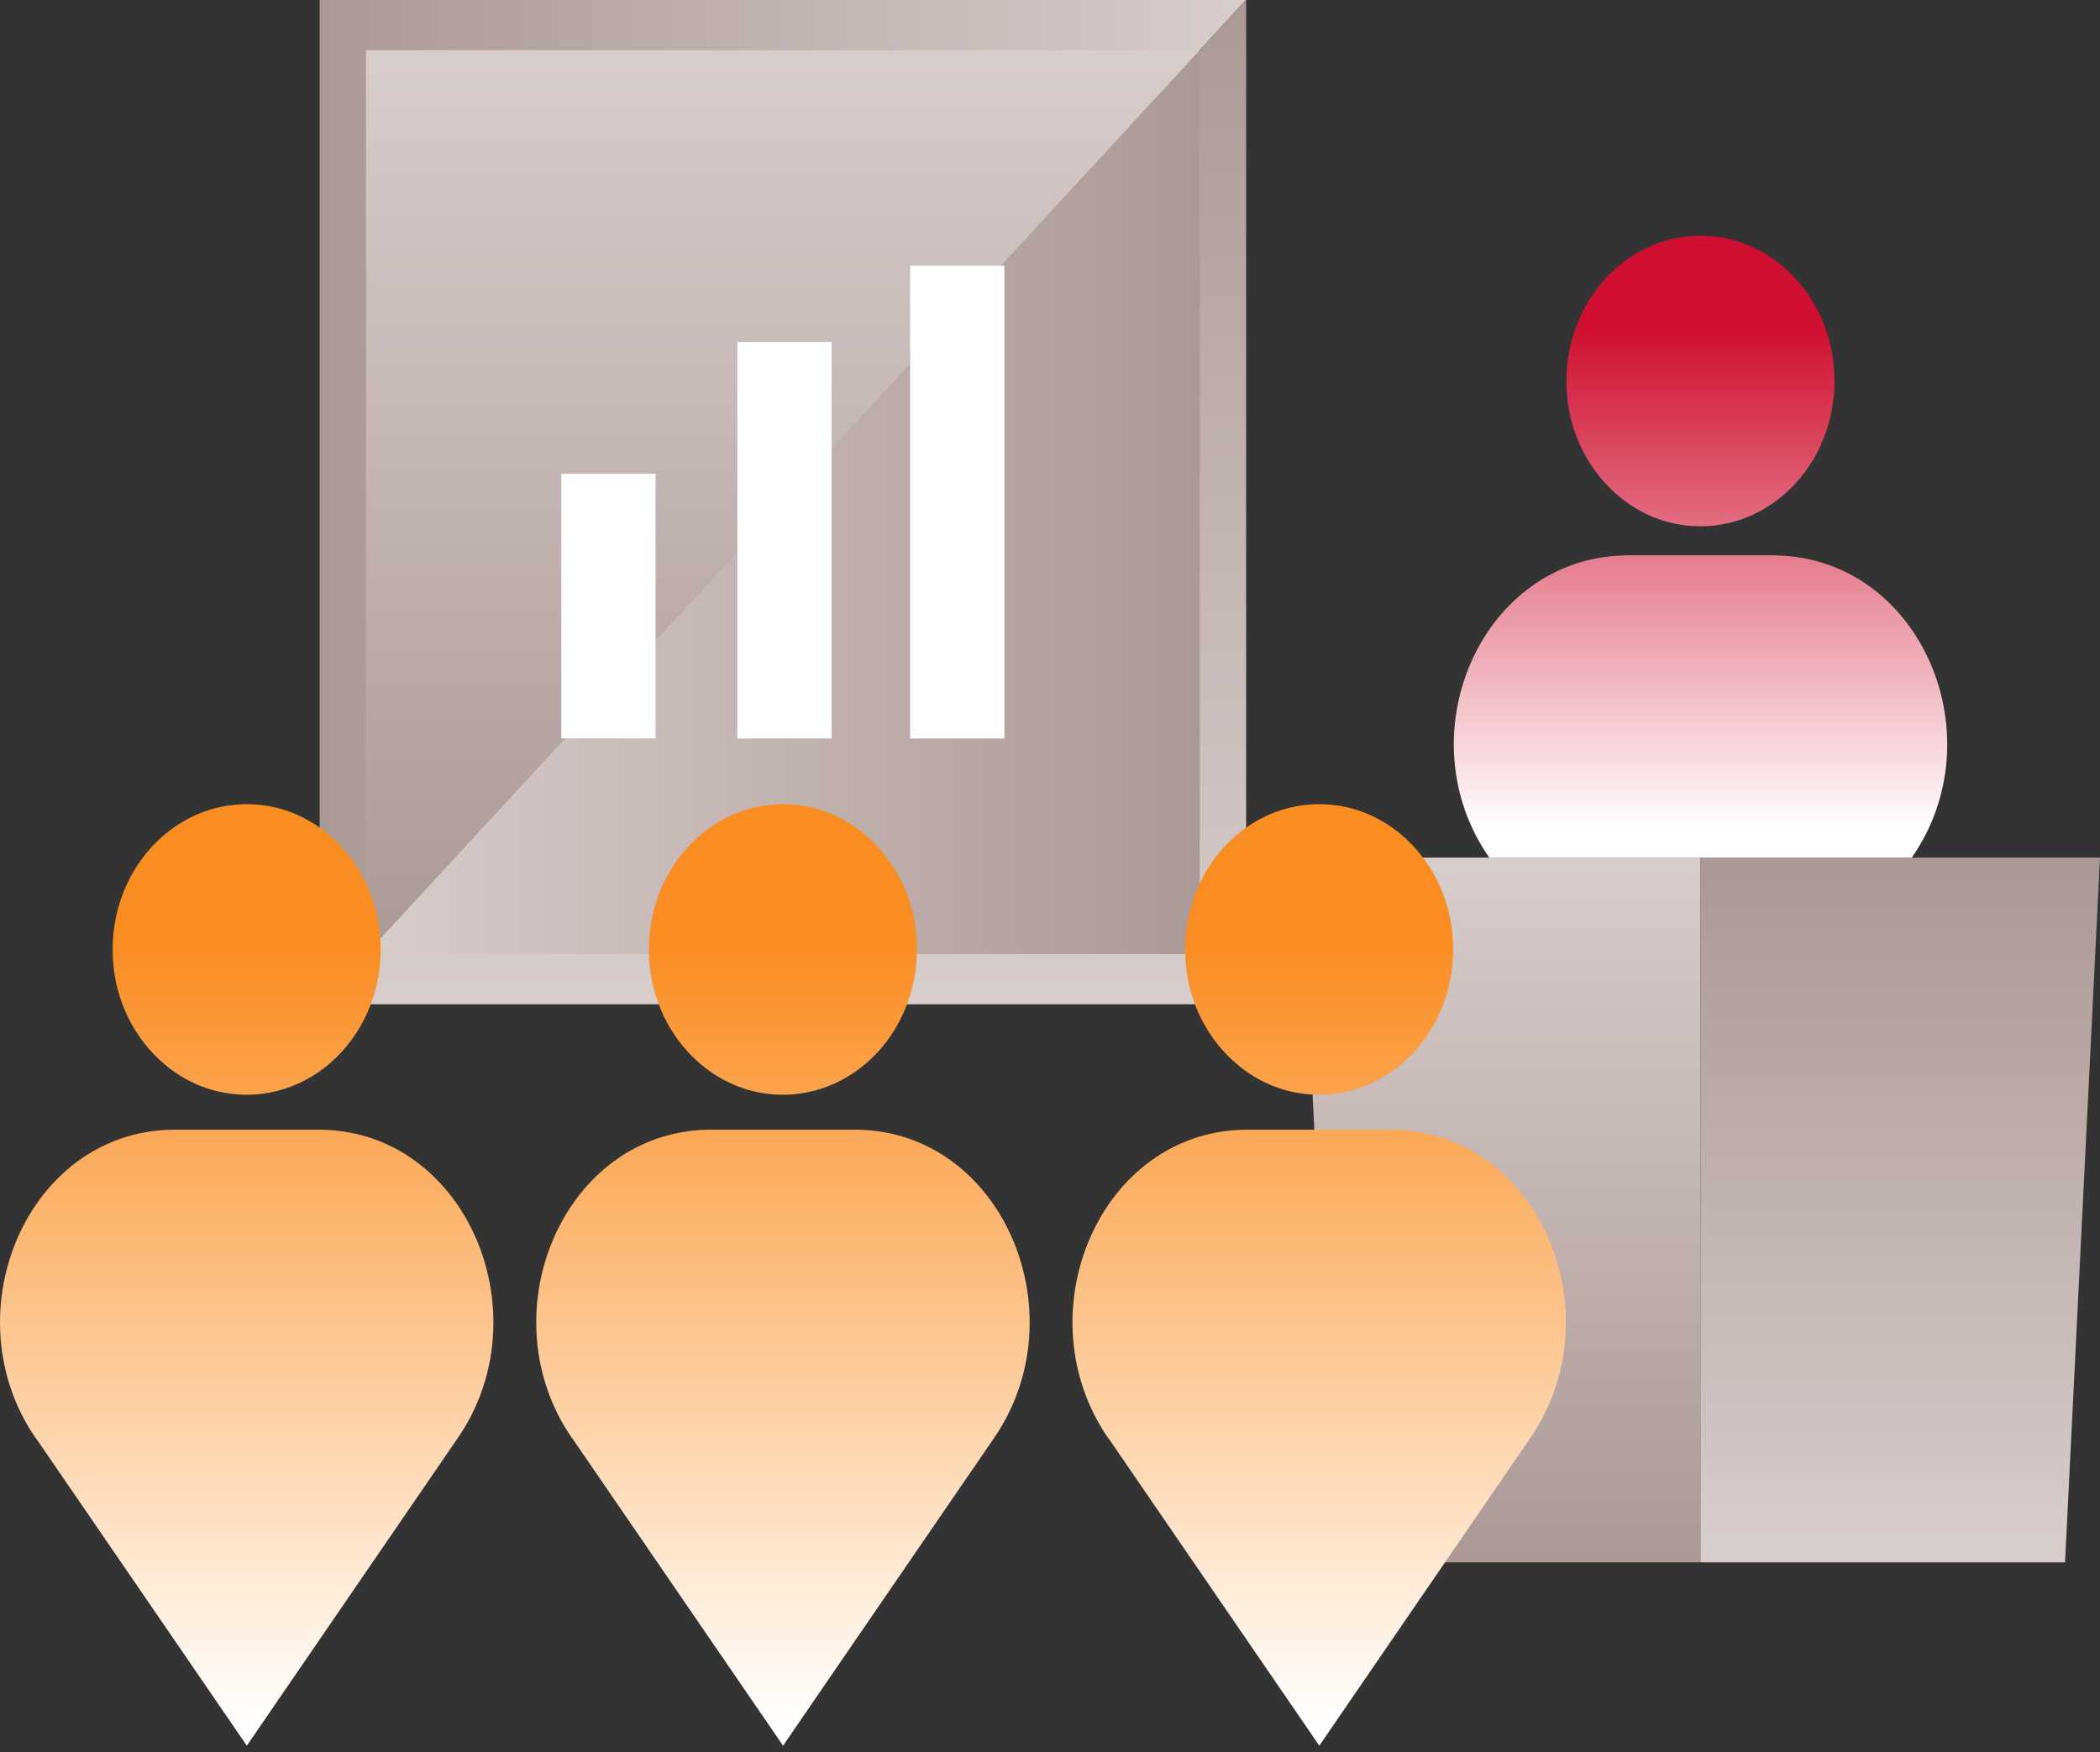
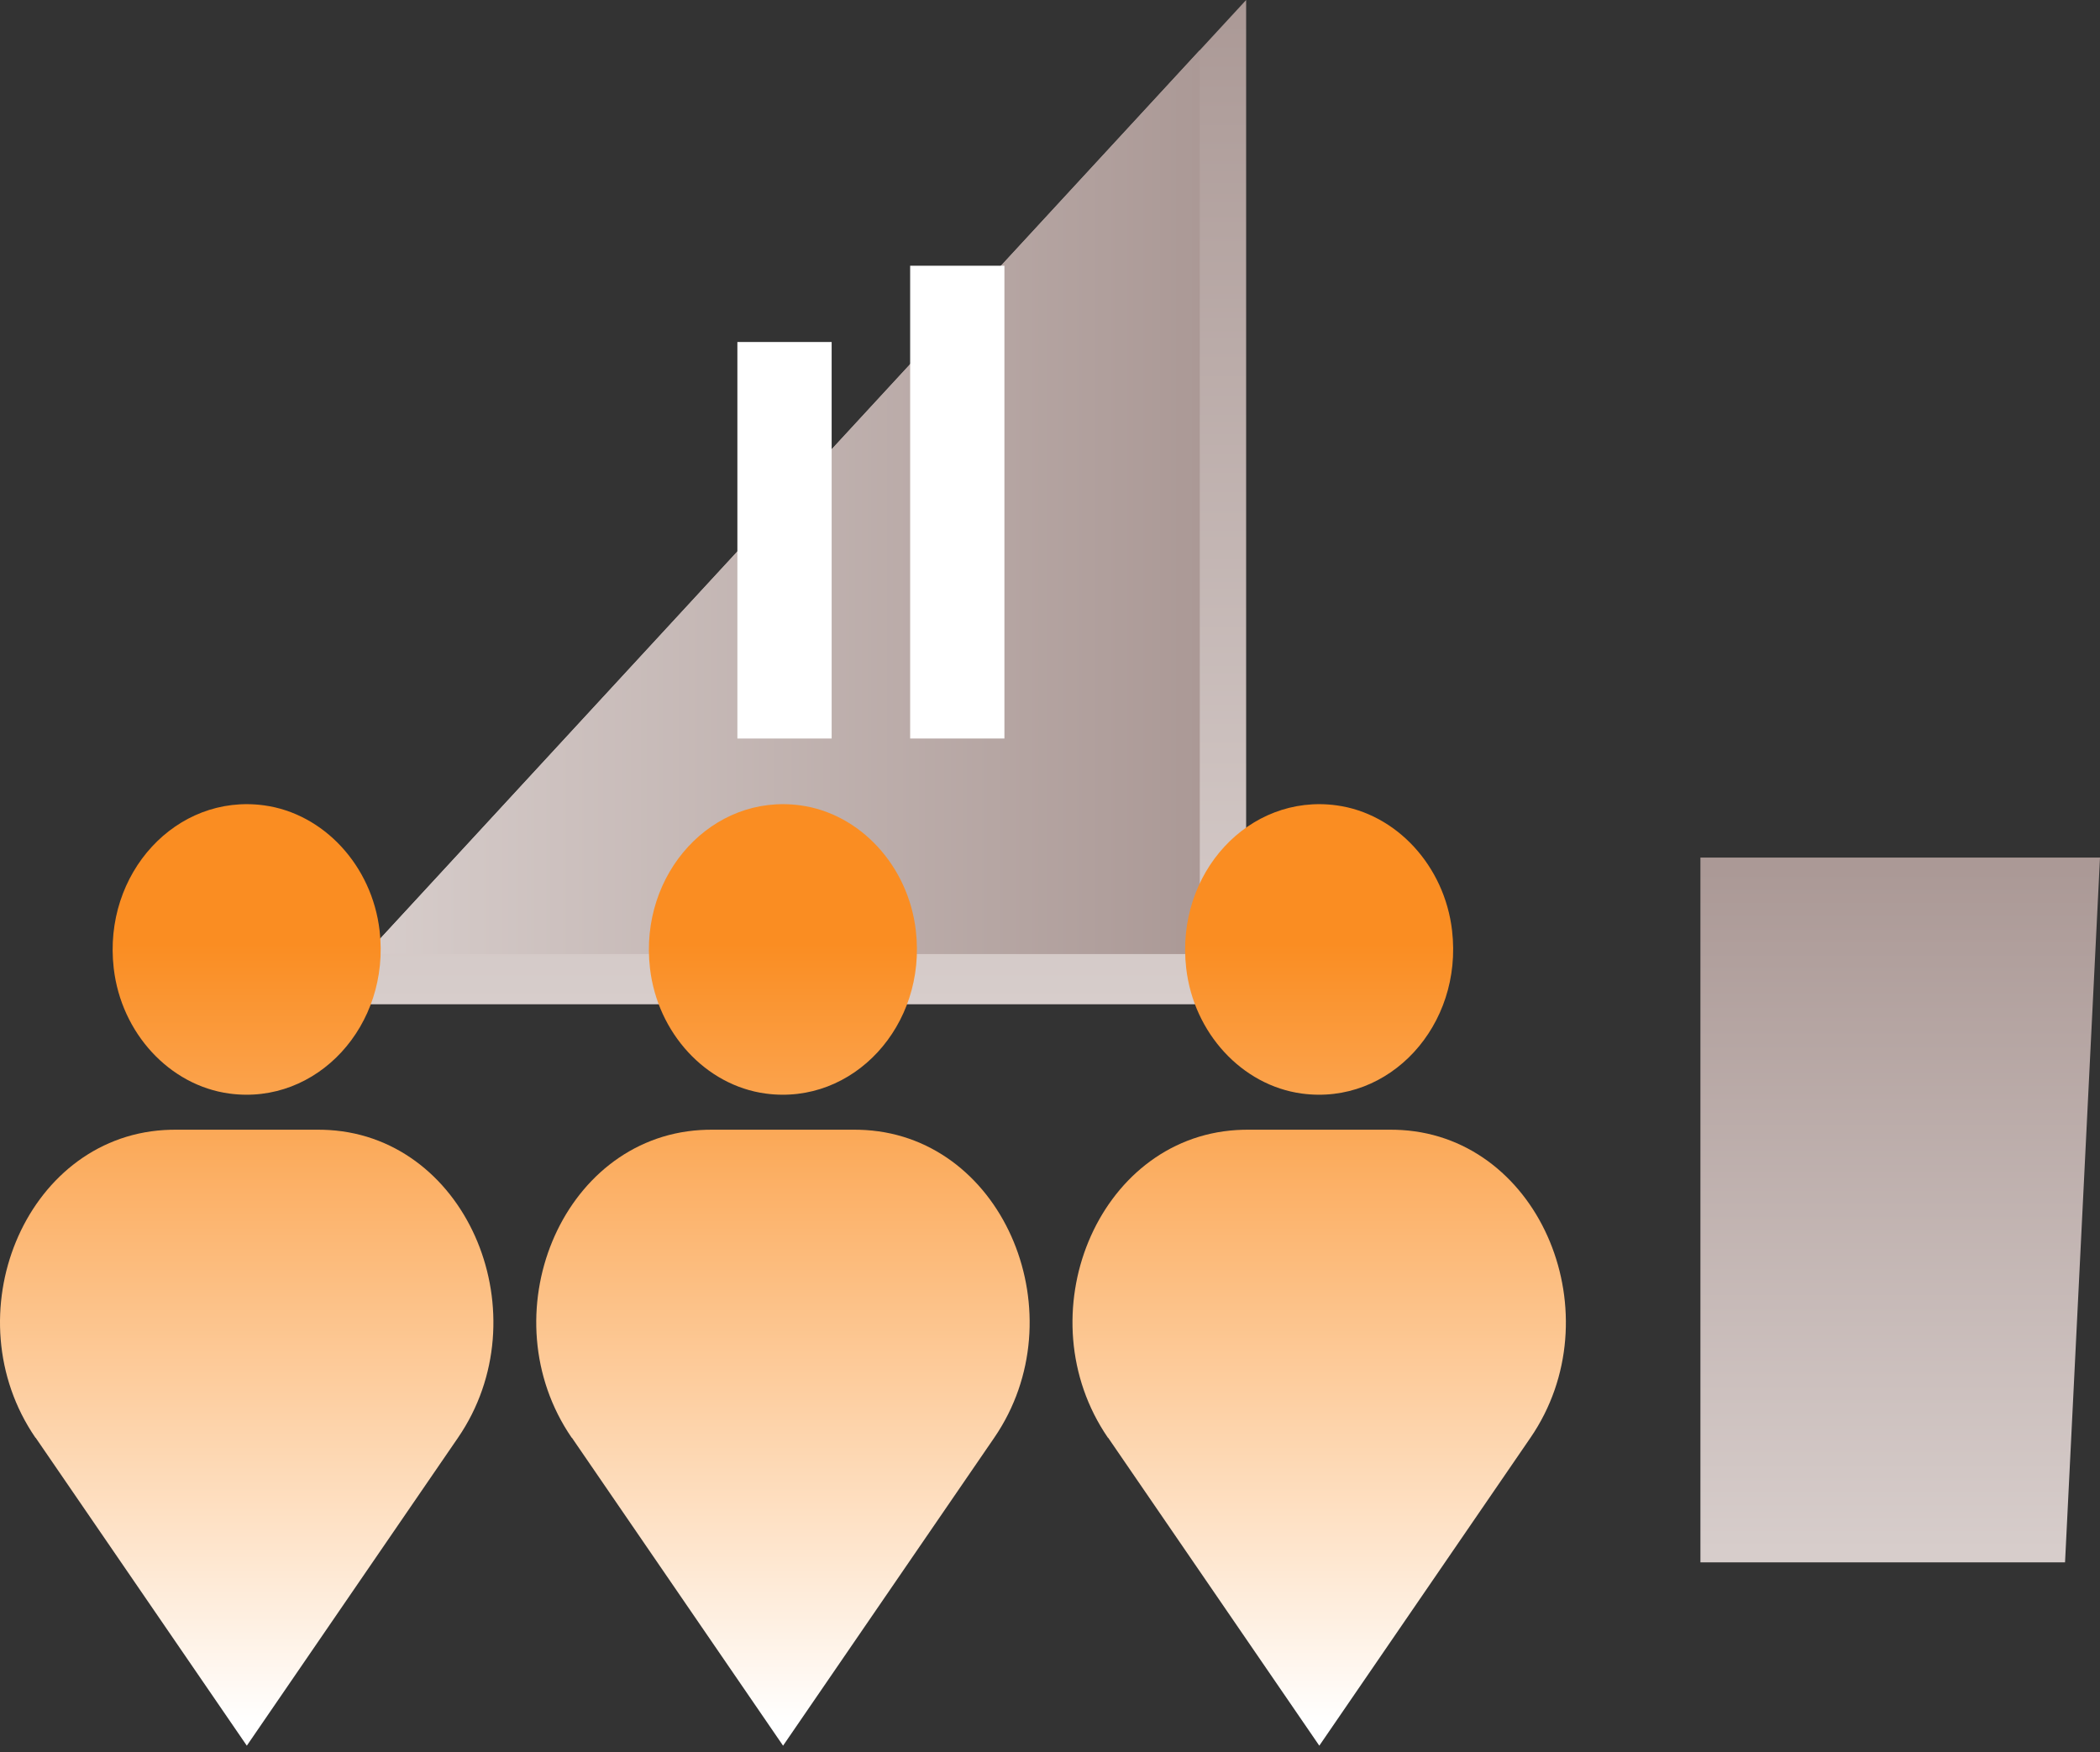
<svg xmlns="http://www.w3.org/2000/svg" width="308" height="257" viewBox="0 0 308 257" fill="none">
  <rect x="0" y="0" width="308" height="257" fill="#333333" stroke="none" />
-   <path d="M46.886 147.311L182.751 0H46.886V147.311Z" fill="url(#paint0_linear_0_1124)" />
  <path d="M46.886 147.311H182.767V0L46.886 147.311Z" fill="url(#paint1_linear_0_1124)" />
  <path d="M175.956 7.366L53.68 139.944H175.971V7.366H175.956Z" fill="url(#paint2_linear_0_1124)" />
-   <path d="M175.956 7.366H53.68V139.944L175.956 7.366Z" fill="url(#paint3_linear_0_1124)" />
-   <path d="M246.846 77.023C259.712 78.779 270.518 67.048 268.898 53.116C267.797 43.618 260.719 35.945 251.958 34.752C239.092 32.995 228.286 44.727 229.906 58.658C231.007 68.156 238.085 75.829 246.846 77.023ZM218.424 125.792C206.203 108.296 216.757 82.77 237.283 81.508C237.865 81.474 238.447 81.457 239.029 81.457H259.791C260.373 81.457 260.955 81.474 261.537 81.508C282.047 82.77 292.617 108.296 280.396 125.792H218.44H218.424Z" fill="url(#paint4_linear_0_1124)" />
  <path d="M147.314 38.98H133.489V108.33H147.314V38.98Z" fill="white" />
  <path d="M121.975 50.167H108.149V108.331H121.975V50.167Z" fill="white" />
-   <path d="M96.148 69.486H82.322V108.313H96.148V69.486Z" fill="white" />
-   <path d="M190.788 125.792L195.916 229.177H249.394V125.792H190.788Z" fill="url(#paint5_linear_0_1124)" />
  <path d="M308 125.792H249.395V229.177H302.873L308 125.792Z" fill="url(#paint6_linear_0_1124)" />
  <path d="M112.271 160.407C125.137 162.164 135.943 150.432 134.323 136.501C133.222 127.003 126.144 119.329 117.383 118.136C104.516 116.379 93.711 128.111 95.331 142.043C96.432 151.54 103.51 159.214 112.271 160.407ZM83.849 210.898C71.627 193.062 82.181 167.041 102.708 165.762C103.29 165.728 103.872 165.711 104.454 165.711H125.216C125.798 165.711 126.38 165.728 126.962 165.762C147.472 167.041 158.042 193.079 145.82 210.898L114.85 256.068L83.88 210.898H83.849Z" fill="url(#paint7_linear_0_1124)" />
  <path d="M33.621 160.407C46.487 162.164 57.293 150.432 55.673 136.501C54.572 127.003 47.494 119.329 38.733 118.136C25.867 116.379 15.061 128.111 16.681 142.043C17.782 151.54 24.86 159.214 33.621 160.407ZM5.199 210.898C-7.022 193.062 3.532 167.041 24.058 165.762C24.64 165.728 25.222 165.711 25.804 165.711H46.566C47.148 165.711 47.73 165.728 48.312 165.762C68.822 167.041 79.392 193.079 67.171 210.898L36.2 256.068L5.23 210.898H5.199Z" fill="url(#paint8_linear_0_1124)" />
  <path d="M190.918 160.407C203.784 162.164 214.59 150.432 212.97 136.501C211.869 127.003 204.791 119.329 196.03 118.136C183.164 116.379 172.358 128.111 173.978 142.043C175.079 151.54 182.157 159.214 190.918 160.407ZM162.496 210.898C150.275 193.062 160.829 167.041 181.355 165.762C181.937 165.728 182.519 165.711 183.101 165.711H203.863C204.445 165.711 205.027 165.728 205.609 165.762C226.119 167.041 236.689 193.079 224.468 210.898L193.498 256.068L162.528 210.898H162.496Z" fill="url(#paint9_linear_0_1124)" />
  <defs>
    <linearGradient id="paint0_linear_0_1124" x1="182.751" y1="73.664" x2="46.886" y2="73.664" gradientUnits="userSpaceOnUse">
      <stop stop-color="#D7CDCB" />
      <stop offset="1" stop-color="#AB9996" />
    </linearGradient>
    <linearGradient id="paint1_linear_0_1124" x1="114.818" y1="147.311" x2="114.818" y2="0" gradientUnits="userSpaceOnUse">
      <stop stop-color="#D7CDCB" />
      <stop offset="1" stop-color="#AB9996" />
    </linearGradient>
    <linearGradient id="paint2_linear_0_1124" x1="53.68" y1="73.647" x2="175.956" y2="73.647" gradientUnits="userSpaceOnUse">
      <stop stop-color="#D7CDCB" />
      <stop offset="1" stop-color="#AB9996" />
    </linearGradient>
    <linearGradient id="paint3_linear_0_1124" x1="114.818" y1="7.366" x2="114.818" y2="139.944" gradientUnits="userSpaceOnUse">
      <stop stop-color="#D7CDCB" />
      <stop offset="1" stop-color="#AB9996" />
    </linearGradient>
    <linearGradient id="paint4_linear_0_1124" x1="249.394" y1="146.424" x2="249.394" y2="48.12" gradientUnits="userSpaceOnUse">
      <stop offset="0.25" stop-color="white" />
      <stop offset="1" stop-color="#CF0F31" />
    </linearGradient>
    <linearGradient id="paint5_linear_0_1124" x1="220.091" y1="125.792" x2="220.091" y2="229.177" gradientUnits="userSpaceOnUse">
      <stop stop-color="#D7CDCB" />
      <stop offset="1" stop-color="#AB9996" />
    </linearGradient>
    <linearGradient id="paint6_linear_0_1124" x1="278.697" y1="227.438" x2="278.697" y2="127.702" gradientUnits="userSpaceOnUse">
      <stop stop-color="#D7CDCB" />
      <stop offset="1" stop-color="#AB9996" />
    </linearGradient>
    <linearGradient id="paint7_linear_0_1124" x1="114.819" y1="287.29" x2="114.819" y2="138.479" gradientUnits="userSpaceOnUse">
      <stop offset="0.23" stop-color="white" />
      <stop offset="1" stop-color="#FA8D22" />
    </linearGradient>
    <linearGradient id="paint8_linear_0_1124" x1="36.169" y1="287.29" x2="36.169" y2="138.479" gradientUnits="userSpaceOnUse">
      <stop offset="0.23" stop-color="white" />
      <stop offset="1" stop-color="#FA8D22" />
    </linearGradient>
    <linearGradient id="paint9_linear_0_1124" x1="193.466" y1="287.29" x2="193.466" y2="138.479" gradientUnits="userSpaceOnUse">
      <stop offset="0.23" stop-color="white" />
      <stop offset="1" stop-color="#FA8D22" />
    </linearGradient>
  </defs>
</svg>